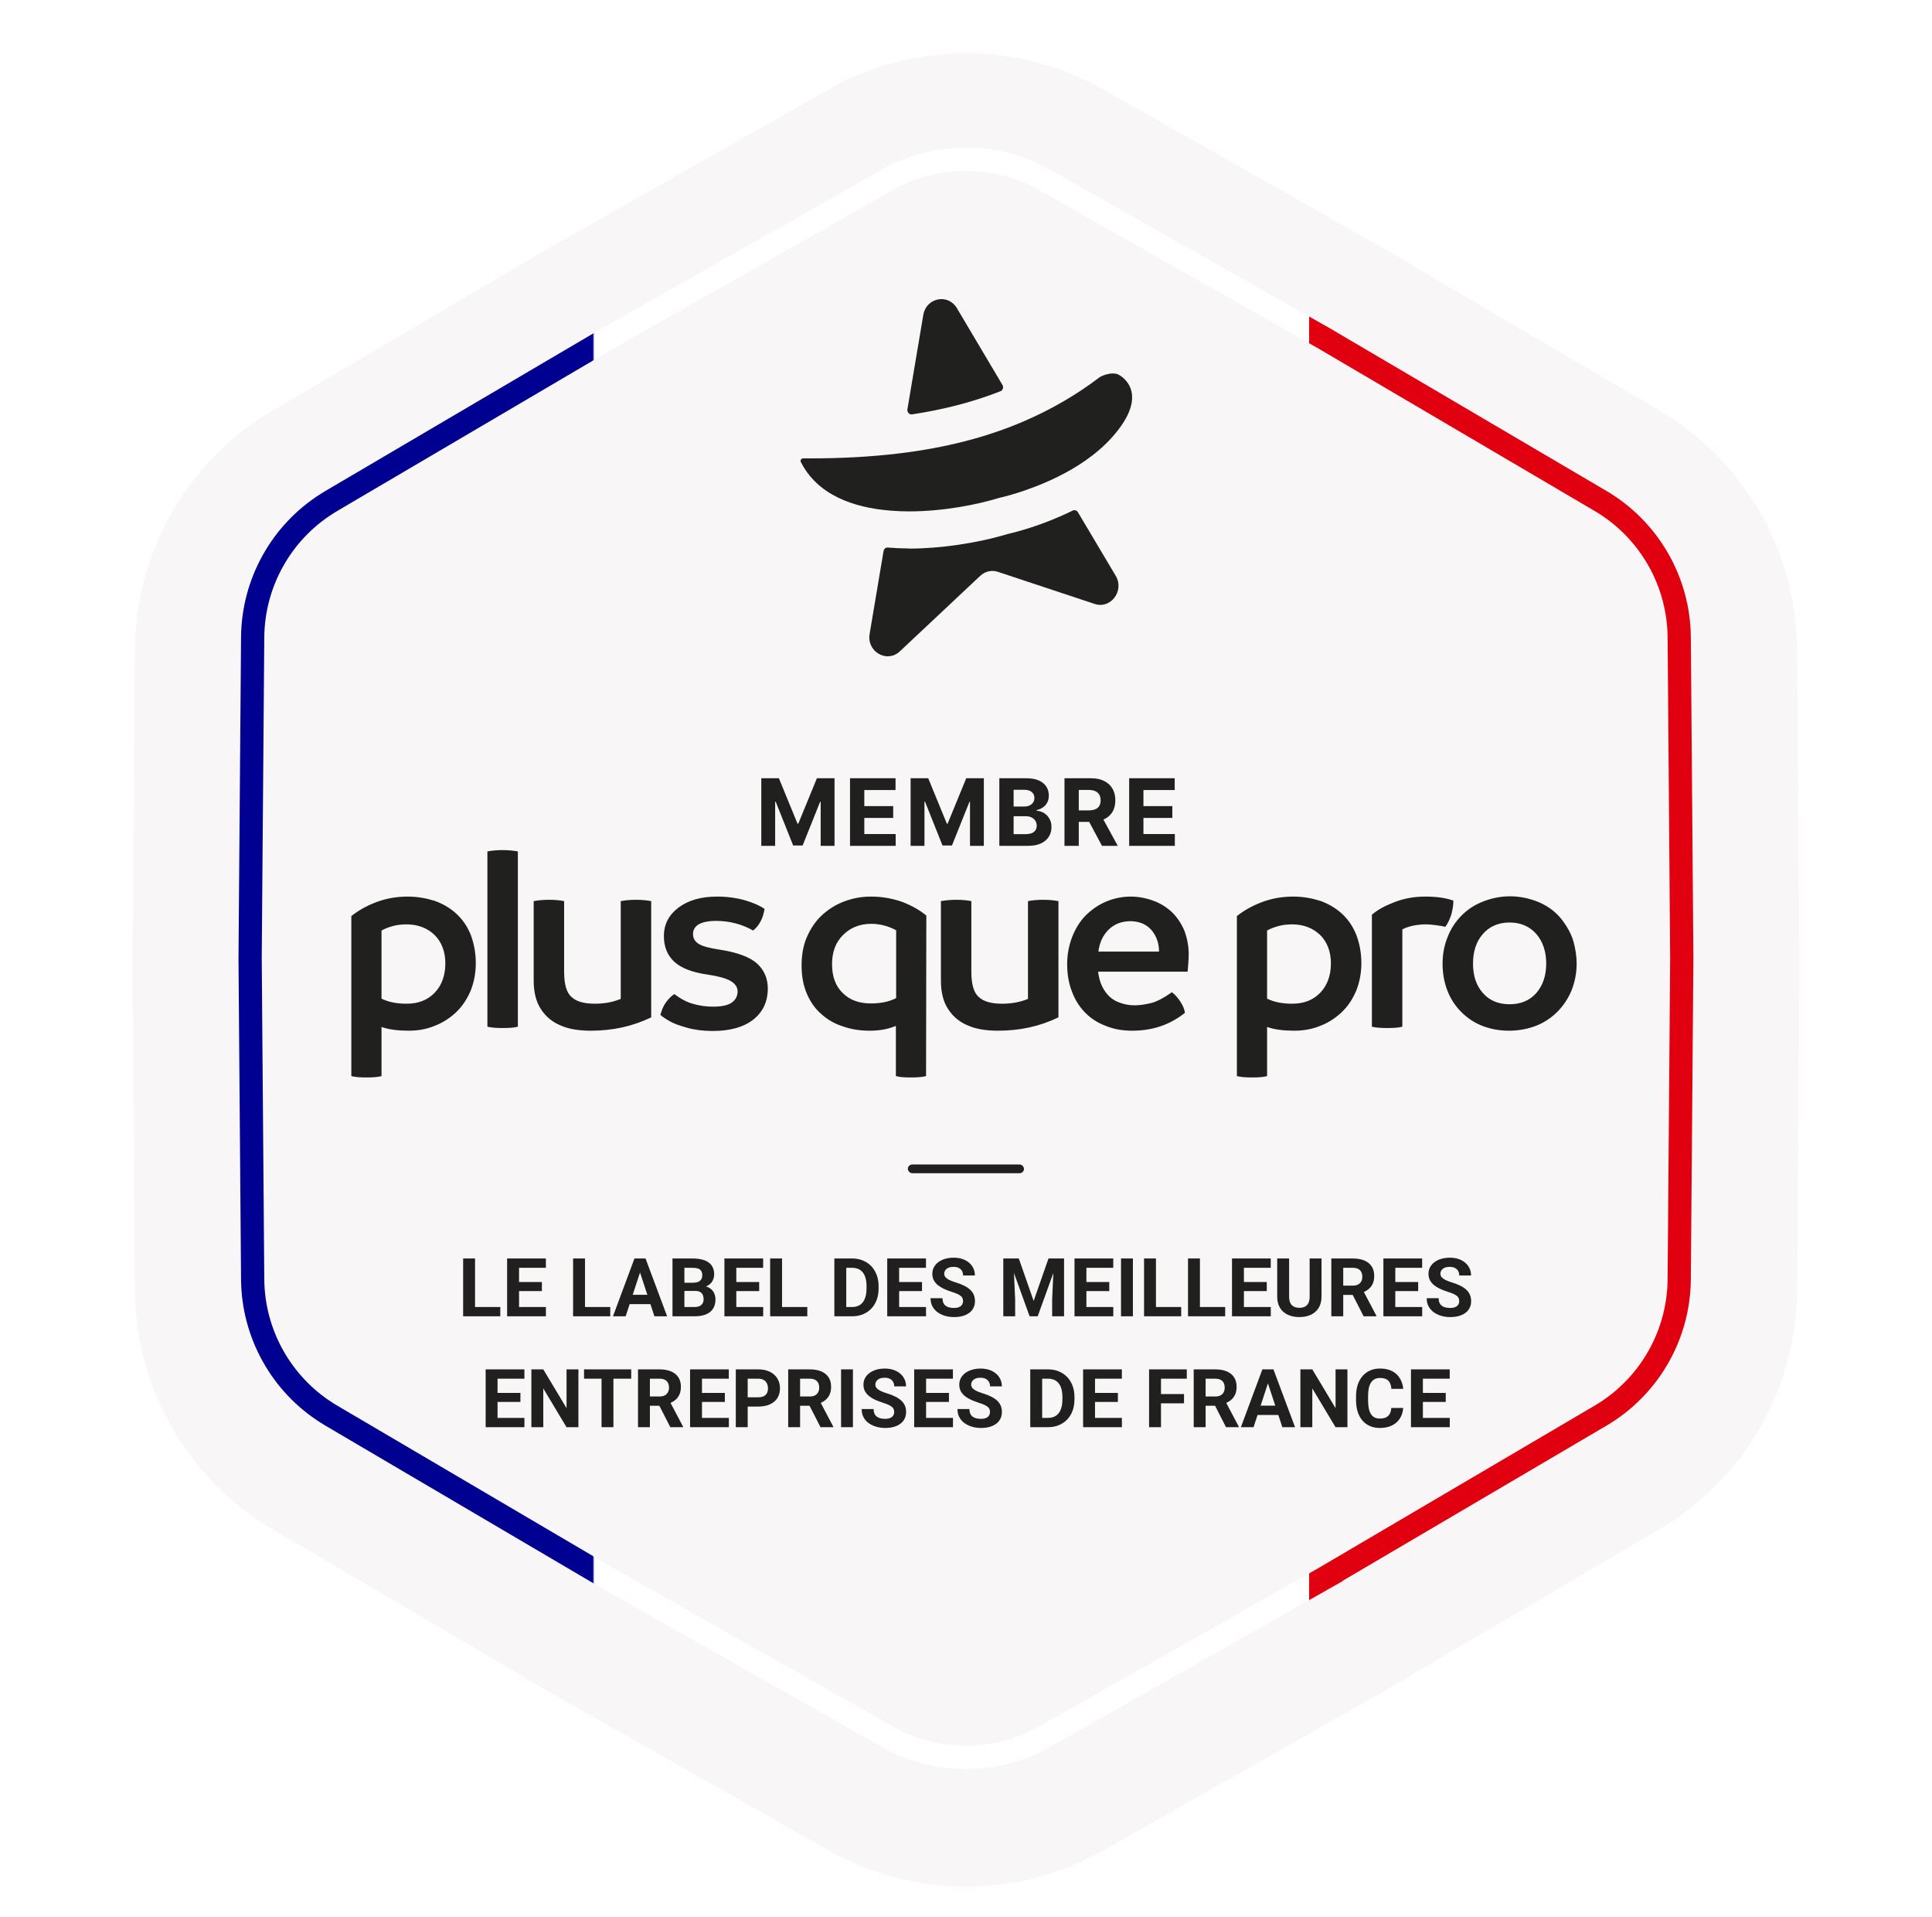
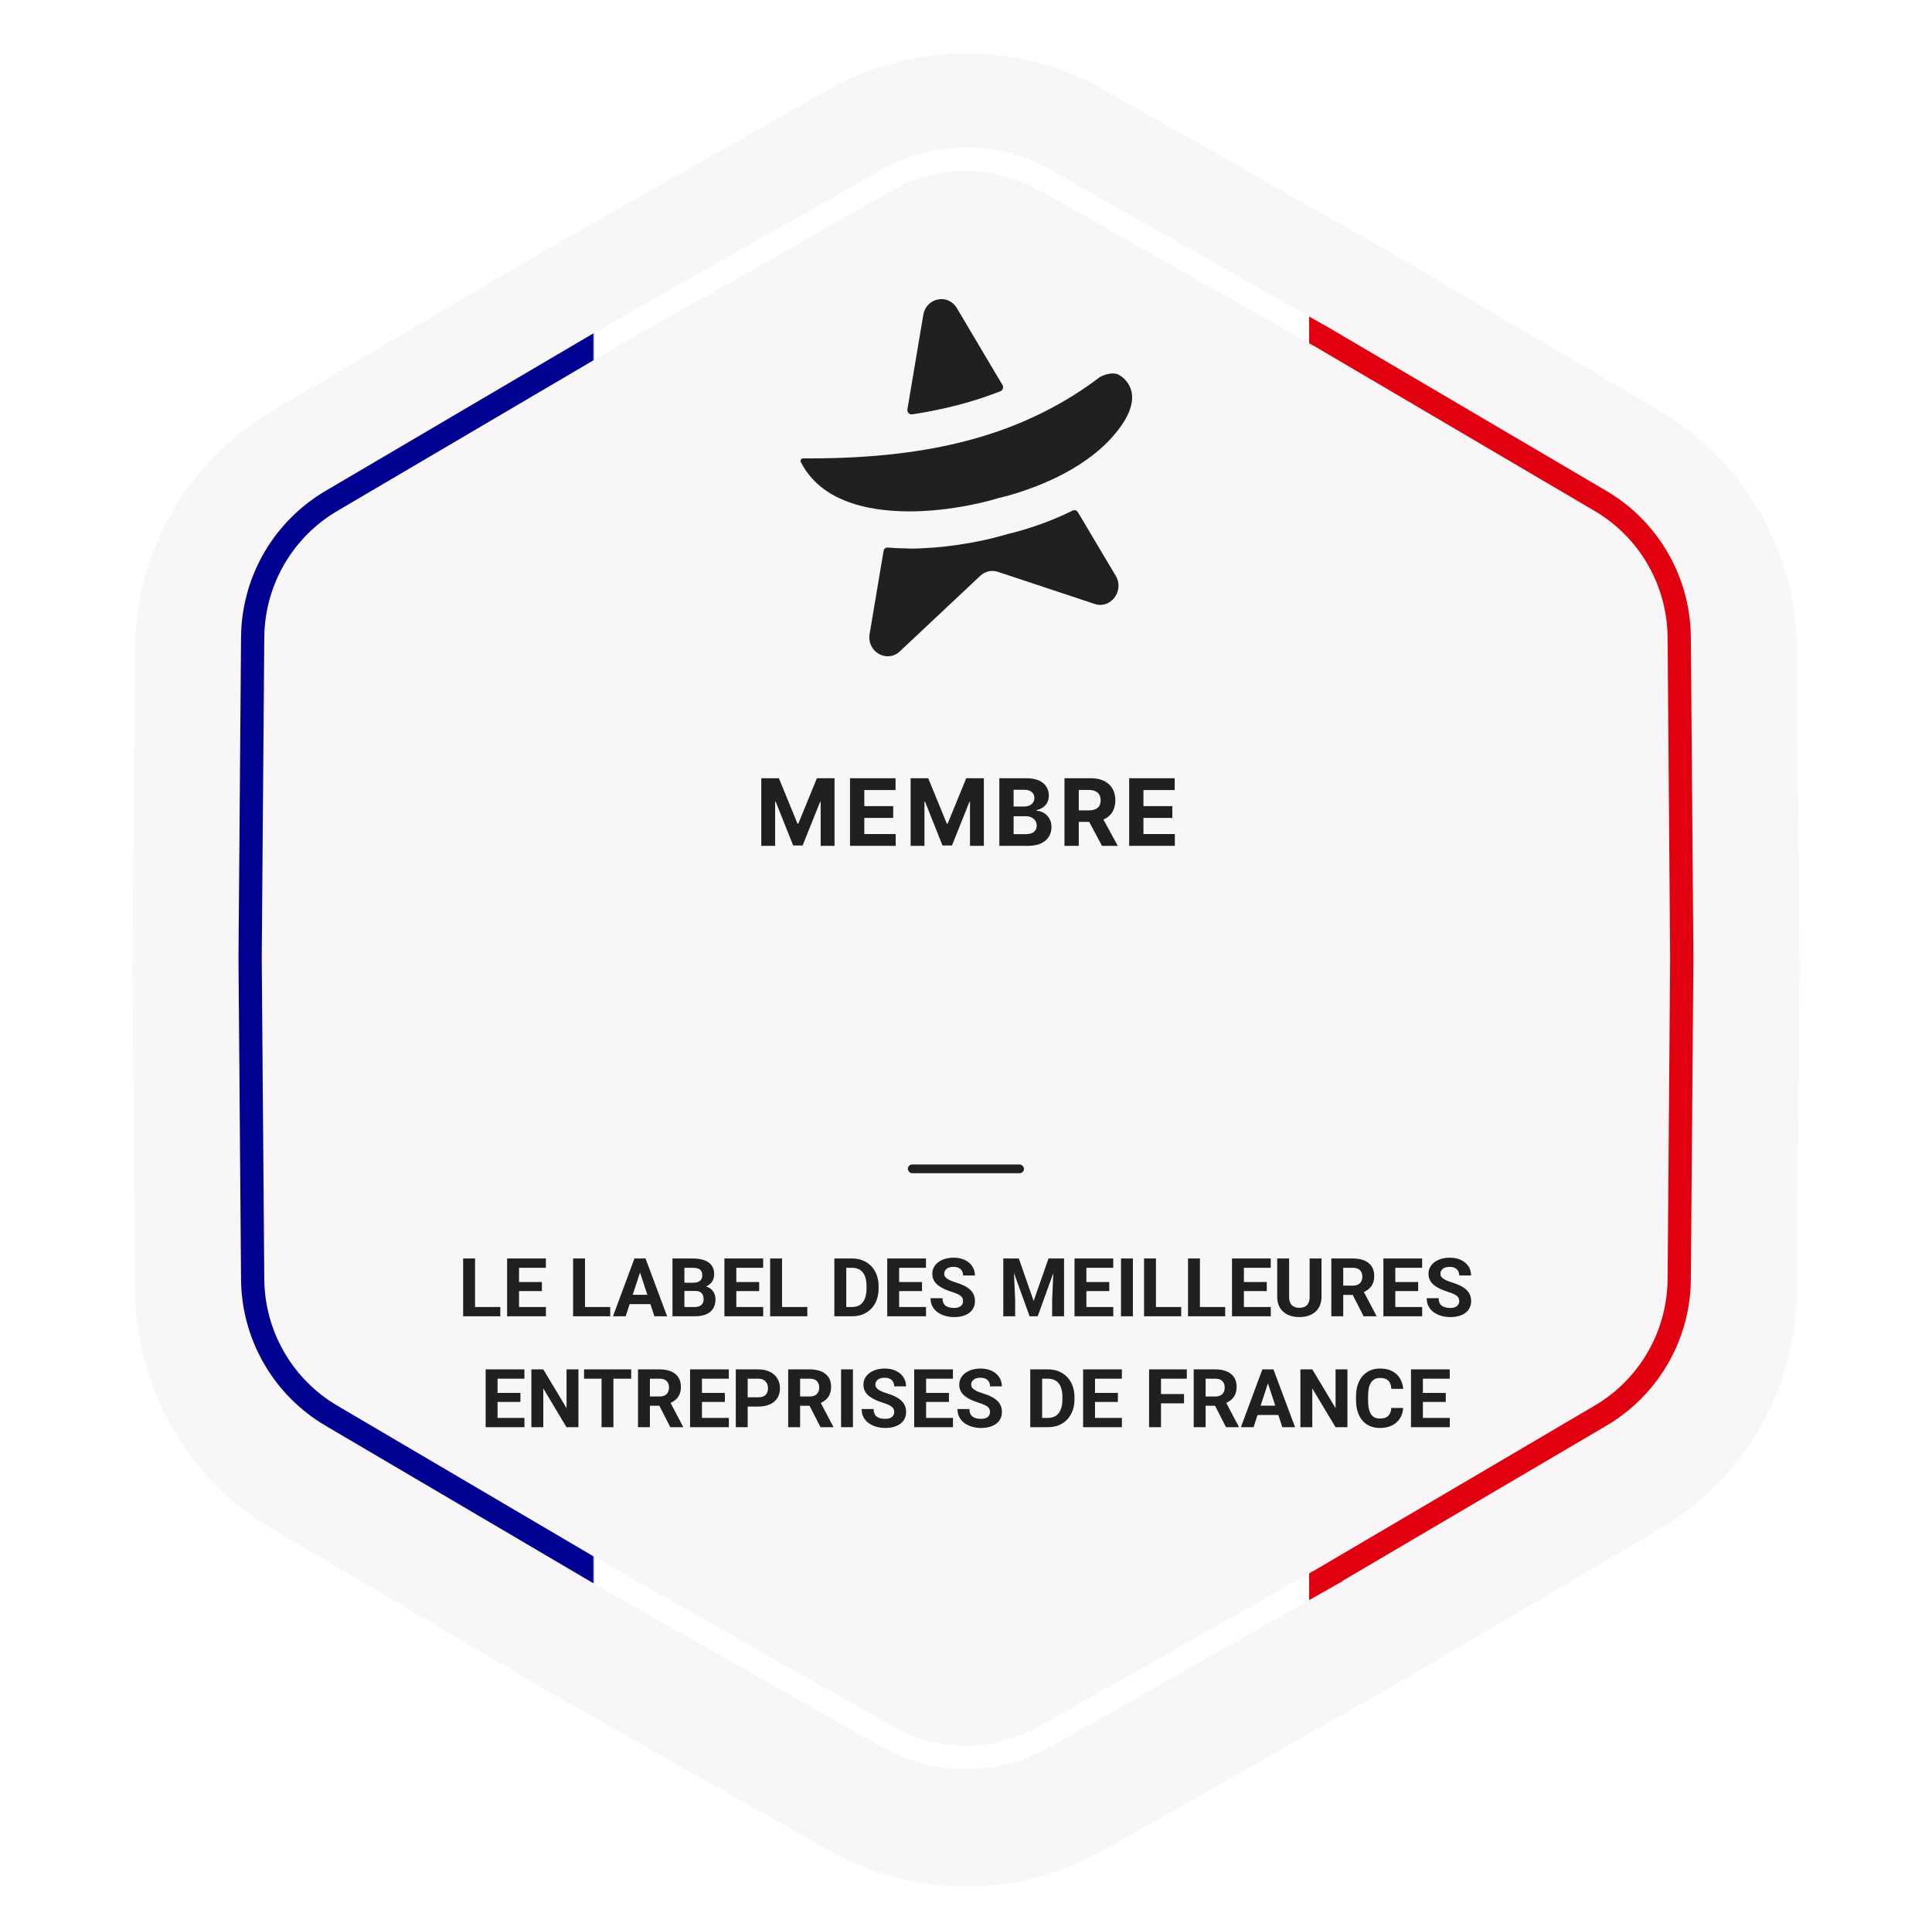
<svg xmlns="http://www.w3.org/2000/svg" width="122" height="121" viewBox="0 0 122 121" fill="none">
  <g filter="url(#filter0_d_18841_53577)">
    <path d="M52.321 4.919C57.705 1.868 64.295 1.868 69.679 4.919L87.317 14.917L104.795 25.194C110.129 28.33 113.425 34.038 113.474 40.225L113.635 60.5L113.474 80.775C113.425 86.963 110.129 92.67 104.795 95.806L87.317 106.083L69.679 116.081C64.295 119.132 57.705 119.132 52.321 116.081L34.682 106.083L17.205 95.806C11.87 92.67 8.575 86.963 8.526 80.775L8.365 60.5L8.526 40.225C8.575 34.038 11.87 28.33 17.205 25.194L34.682 14.917L52.321 4.919Z" fill="#F8F6F6" />
  </g>
  <path d="M65.969 109.639C62.981 111.332 59.344 111.386 56.315 109.798L56.024 109.639L38.391 99.644L20.928 89.375C17.967 87.634 16.102 84.511 15.963 81.095L15.955 80.764L15.794 60.494L15.955 40.236C15.982 36.802 17.755 33.626 20.645 31.797L20.928 31.624L38.391 21.356L56.024 11.361C59.012 9.668 62.649 9.615 65.678 11.202L65.969 11.361L83.593 21.351L101.066 31.624C104.027 33.365 105.891 36.489 106.03 39.905L106.038 40.236L106.199 60.494L106.038 80.764C106.011 84.198 104.239 87.373 101.35 89.202L101.066 89.375L83.593 99.649L83.594 99.65L65.969 109.639Z" stroke="url(#paint0_linear_18841_53577)" stroke-width="1.467" />
  <path d="M31.592 82.514V83.1H29.755V82.514H31.592ZM29.998 79.451V83.1H29.246V79.451H29.998ZM34.472 82.514V83.1H32.53V82.514H34.472ZM32.776 79.451V83.1H32.023V79.451H32.776ZM34.219 80.937V81.508H32.53V80.937H34.219ZM34.47 79.451V80.04H32.53V79.451H34.47ZM38.535 82.514V83.1H36.698V82.514H38.535ZM36.941 79.451V83.1H36.189V79.451H36.941ZM40.501 80.075L39.508 83.1H38.708L40.064 79.451H40.573L40.501 80.075ZM41.325 83.1L40.33 80.075L40.25 79.451H40.764L42.127 83.1H41.325ZM41.28 81.742V82.331H39.353V81.742H41.28ZM43.894 81.498H42.957L42.952 80.982H43.739C43.878 80.982 43.991 80.965 44.08 80.93C44.168 80.893 44.234 80.84 44.278 80.772C44.323 80.701 44.346 80.616 44.346 80.516C44.346 80.402 44.324 80.31 44.28 80.24C44.239 80.17 44.173 80.119 44.082 80.087C43.994 80.055 43.879 80.04 43.739 80.04H43.218V83.1H42.466V79.451H43.739C43.951 79.451 44.141 79.471 44.308 79.511C44.477 79.551 44.62 79.612 44.737 79.694C44.853 79.776 44.943 79.879 45.005 80.005C45.067 80.128 45.097 80.275 45.097 80.446C45.097 80.596 45.063 80.735 44.995 80.862C44.928 80.989 44.822 81.092 44.676 81.173C44.533 81.253 44.345 81.297 44.112 81.305L43.894 81.498ZM43.862 83.1H42.751L43.045 82.514H43.862C43.994 82.514 44.102 82.493 44.185 82.451C44.269 82.407 44.331 82.349 44.371 82.275C44.411 82.202 44.431 82.118 44.431 82.022C44.431 81.915 44.412 81.823 44.376 81.744C44.34 81.665 44.284 81.605 44.205 81.564C44.127 81.52 44.023 81.498 43.894 81.498H43.17L43.175 80.982H44.077L44.25 81.185C44.472 81.182 44.651 81.221 44.787 81.303C44.924 81.383 45.023 81.488 45.085 81.616C45.148 81.745 45.18 81.883 45.18 82.03C45.18 82.264 45.129 82.461 45.027 82.621C44.925 82.78 44.776 82.9 44.579 82.98C44.383 83.06 44.144 83.1 43.862 83.1ZM48.193 82.514V83.1H46.251V82.514H48.193ZM46.496 79.451V83.1H45.744V79.451H46.496ZM47.94 80.937V81.508H46.251V80.937H47.94ZM48.191 79.451V80.04H46.251V79.451H48.191ZM50.978 82.514V83.1H49.141V82.514H50.978ZM49.384 79.451V83.1H48.632V79.451H49.384ZM53.808 83.1H53.013L53.018 82.514H53.808C54.005 82.514 54.171 82.469 54.306 82.381C54.442 82.29 54.544 82.159 54.612 81.987C54.682 81.815 54.718 81.607 54.718 81.363V81.185C54.718 80.998 54.697 80.833 54.657 80.691C54.619 80.549 54.561 80.43 54.484 80.333C54.407 80.236 54.313 80.163 54.201 80.115C54.089 80.065 53.961 80.04 53.815 80.04H52.998V79.451H53.815C54.059 79.451 54.282 79.492 54.484 79.576C54.688 79.658 54.864 79.776 55.013 79.929C55.162 80.083 55.276 80.267 55.357 80.481C55.438 80.693 55.48 80.93 55.48 81.19V81.363C55.48 81.622 55.438 81.859 55.357 82.072C55.276 82.286 55.162 82.47 55.013 82.624C54.866 82.776 54.69 82.894 54.484 82.977C54.281 83.059 54.055 83.1 53.808 83.1ZM53.439 79.451V83.1H52.687V79.451H53.439ZM58.475 82.514V83.1H56.532V82.514H58.475ZM56.778 79.451V83.1H56.026V79.451H56.778ZM58.222 80.937V81.508H56.532V80.937H58.222ZM58.472 79.451V80.04H56.532V79.451H58.472ZM60.813 82.145C60.813 82.08 60.803 82.022 60.783 81.97C60.765 81.916 60.73 81.868 60.678 81.824C60.626 81.779 60.553 81.735 60.46 81.691C60.366 81.648 60.245 81.603 60.096 81.556C59.931 81.503 59.774 81.442 59.625 81.376C59.478 81.309 59.348 81.231 59.234 81.142C59.122 81.052 59.034 80.948 58.968 80.829C58.905 80.711 58.873 80.573 58.873 80.416C58.873 80.264 58.907 80.126 58.974 80.002C59.04 79.877 59.134 79.77 59.254 79.681C59.375 79.591 59.517 79.522 59.68 79.473C59.846 79.425 60.027 79.4 60.224 79.4C60.493 79.4 60.728 79.449 60.929 79.546C61.129 79.643 61.285 79.776 61.395 79.944C61.507 80.113 61.563 80.306 61.563 80.523H60.816C60.816 80.416 60.793 80.323 60.748 80.243C60.705 80.161 60.638 80.097 60.548 80.05C60.459 80.003 60.347 79.98 60.212 79.98C60.081 79.98 59.973 79.999 59.886 80.04C59.799 80.078 59.734 80.131 59.69 80.198C59.647 80.263 59.625 80.336 59.625 80.418C59.625 80.48 59.64 80.536 59.67 80.586C59.702 80.636 59.749 80.683 59.811 80.726C59.873 80.77 59.949 80.811 60.039 80.849C60.129 80.888 60.233 80.925 60.352 80.962C60.551 81.022 60.726 81.09 60.876 81.165C61.028 81.24 61.155 81.325 61.257 81.418C61.359 81.512 61.436 81.618 61.488 81.737C61.539 81.855 61.565 81.99 61.565 82.14C61.565 82.299 61.534 82.441 61.472 82.566C61.411 82.692 61.321 82.798 61.204 82.885C61.087 82.971 60.948 83.037 60.786 83.083C60.624 83.128 60.442 83.15 60.242 83.15C60.061 83.15 59.883 83.127 59.708 83.08C59.532 83.032 59.373 82.959 59.229 82.862C59.087 82.765 58.974 82.641 58.888 82.491C58.803 82.341 58.761 82.163 58.761 81.957H59.515C59.515 82.071 59.532 82.167 59.568 82.245C59.603 82.324 59.652 82.387 59.715 82.436C59.781 82.484 59.858 82.519 59.946 82.541C60.036 82.563 60.135 82.574 60.242 82.574C60.372 82.574 60.479 82.555 60.563 82.519C60.648 82.482 60.711 82.431 60.751 82.366C60.792 82.3 60.813 82.227 60.813 82.145ZM63.698 79.451H64.335L65.272 82.13L66.21 79.451H66.847L65.528 83.1H65.017L63.698 79.451ZM63.355 79.451H63.989L64.104 82.062V83.1H63.355V79.451ZM66.556 79.451H67.192V83.1H66.44V82.062L66.556 79.451ZM70.3 82.514V83.1H68.358V82.514H70.3ZM68.603 79.451V83.1H67.852V79.451H68.603ZM70.047 80.937V81.508H68.358V80.937H70.047ZM70.298 79.451V80.04H68.358V79.451H70.298ZM71.539 79.451V83.1H70.789V79.451H71.539ZM74.589 82.514V83.1H72.752V82.514H74.589ZM72.995 79.451V83.1H72.243V79.451H72.995ZM77.366 82.514V83.1H75.529V82.514H77.366ZM75.772 79.451V83.1H75.02V79.451H75.772ZM80.246 82.514V83.1H78.304V82.514H80.246ZM78.549 79.451V83.1H77.797V79.451H78.549ZM79.993 80.937V81.508H78.304V80.937H79.993ZM80.244 79.451V80.04H78.304V79.451H80.244ZM82.7 79.451H83.45V81.862C83.45 82.143 83.389 82.379 83.269 82.571C83.15 82.763 82.986 82.908 82.775 83.005C82.567 83.102 82.326 83.15 82.053 83.15C81.781 83.15 81.539 83.102 81.327 83.005C81.116 82.908 80.951 82.763 80.83 82.571C80.712 82.379 80.652 82.143 80.652 81.862V79.451H81.404V81.862C81.404 82.026 81.43 82.159 81.482 82.263C81.534 82.367 81.608 82.443 81.705 82.491C81.804 82.54 81.92 82.564 82.053 82.564C82.191 82.564 82.307 82.54 82.402 82.491C82.499 82.443 82.572 82.367 82.623 82.263C82.674 82.159 82.7 82.026 82.7 81.862V79.451ZM84.069 79.451H85.43C85.709 79.451 85.949 79.492 86.149 79.576C86.351 79.659 86.507 79.783 86.615 79.947C86.724 80.111 86.778 80.312 86.778 80.551C86.778 80.746 86.745 80.914 86.678 81.055C86.613 81.194 86.52 81.31 86.4 81.403C86.281 81.495 86.142 81.569 85.981 81.624L85.743 81.749H84.56L84.555 81.163H85.435C85.567 81.163 85.676 81.139 85.763 81.092C85.85 81.046 85.915 80.98 85.959 80.897C86.004 80.813 86.026 80.716 86.026 80.606C86.026 80.489 86.005 80.388 85.961 80.303C85.918 80.218 85.852 80.152 85.763 80.107C85.675 80.062 85.563 80.04 85.43 80.04H84.821V83.1H84.069V79.451ZM86.109 83.1L85.277 81.473L86.071 81.468L86.914 83.065V83.1H86.109ZM89.806 82.514V83.1H87.864V82.514H89.806ZM88.109 79.451V83.1H87.357V79.451H88.109ZM89.553 80.937V81.508H87.864V80.937H89.553ZM89.804 79.451V80.04H87.864V79.451H89.804ZM92.145 82.145C92.145 82.08 92.135 82.022 92.115 81.97C92.096 81.916 92.061 81.868 92.009 81.824C91.957 81.779 91.885 81.735 91.791 81.691C91.698 81.648 91.577 81.603 91.428 81.556C91.262 81.503 91.105 81.442 90.957 81.376C90.81 81.309 90.679 81.231 90.566 81.142C90.454 81.052 90.365 80.948 90.3 80.829C90.236 80.711 90.205 80.573 90.205 80.416C90.205 80.264 90.238 80.126 90.305 80.002C90.372 79.877 90.465 79.77 90.586 79.681C90.706 79.591 90.848 79.522 91.012 79.473C91.177 79.425 91.359 79.4 91.556 79.4C91.825 79.4 92.059 79.449 92.26 79.546C92.46 79.643 92.616 79.776 92.726 79.944C92.838 80.113 92.894 80.306 92.894 80.523H92.147C92.147 80.416 92.125 80.323 92.079 80.243C92.036 80.161 91.969 80.097 91.879 80.05C91.79 80.003 91.678 79.98 91.543 79.98C91.413 79.98 91.304 79.999 91.217 80.04C91.13 80.078 91.065 80.131 91.022 80.198C90.978 80.263 90.957 80.336 90.957 80.418C90.957 80.48 90.972 80.536 91.002 80.586C91.034 80.636 91.08 80.683 91.142 80.726C91.204 80.77 91.28 80.811 91.37 80.849C91.46 80.888 91.565 80.925 91.683 80.962C91.882 81.022 92.057 81.09 92.207 81.165C92.359 81.24 92.486 81.325 92.588 81.418C92.69 81.512 92.767 81.618 92.819 81.737C92.871 81.855 92.897 81.99 92.897 82.14C92.897 82.299 92.866 82.441 92.804 82.566C92.742 82.692 92.653 82.798 92.536 82.885C92.419 82.971 92.279 83.037 92.117 83.083C91.955 83.128 91.774 83.15 91.573 83.15C91.393 83.15 91.215 83.127 91.039 83.08C90.864 83.032 90.704 82.959 90.561 82.862C90.418 82.765 90.305 82.641 90.22 82.491C90.135 82.341 90.092 82.163 90.092 81.957H90.846C90.846 82.071 90.864 82.167 90.899 82.245C90.934 82.324 90.983 82.387 91.047 82.436C91.112 82.484 91.189 82.519 91.277 82.541C91.368 82.563 91.466 82.574 91.573 82.574C91.704 82.574 91.811 82.555 91.894 82.519C91.979 82.482 92.042 82.431 92.082 82.366C92.124 82.3 92.145 82.227 92.145 82.145ZM33.116 89.514V90.1H31.174V89.514H33.116ZM31.419 86.451V90.1H30.668V86.451H31.419ZM32.863 87.937V88.508H31.174V87.937H32.863ZM33.114 86.451V87.04H31.174V86.451H33.114ZM36.525 86.451V90.1H35.773L34.307 87.654V90.1H33.555V86.451H34.307L35.776 88.9V86.451H36.525ZM38.736 86.451V90.1H37.986V86.451H38.736ZM39.859 86.451V87.04H36.881V86.451H39.859ZM40.288 86.451H41.648C41.928 86.451 42.167 86.492 42.368 86.576C42.57 86.659 42.725 86.783 42.834 86.947C42.943 87.111 42.997 87.312 42.997 87.551C42.997 87.746 42.964 87.914 42.897 88.055C42.832 88.194 42.739 88.31 42.619 88.403C42.5 88.495 42.36 88.569 42.2 88.624L41.962 88.749H40.779L40.774 88.163H41.654C41.786 88.163 41.895 88.139 41.982 88.092C42.069 88.046 42.134 87.98 42.177 87.897C42.222 87.813 42.245 87.716 42.245 87.606C42.245 87.489 42.223 87.388 42.18 87.303C42.136 87.218 42.071 87.152 41.982 87.107C41.893 87.062 41.782 87.04 41.648 87.04H41.039V90.1H40.288V86.451ZM42.328 90.1L41.496 88.473L42.29 88.468L43.132 90.065V90.1H42.328ZM46.025 89.514V90.1H44.082V89.514H46.025ZM44.328 86.451V90.1H43.576V86.451H44.328ZM45.772 87.937V88.508H44.082V87.937H45.772ZM46.022 86.451V87.04H44.082V86.451H46.022ZM47.885 88.799H46.955V88.213H47.885C48.028 88.213 48.145 88.189 48.236 88.142C48.326 88.094 48.392 88.027 48.434 87.942C48.475 87.857 48.496 87.761 48.496 87.654C48.496 87.545 48.475 87.444 48.434 87.35C48.392 87.257 48.326 87.182 48.236 87.125C48.145 87.068 48.028 87.04 47.885 87.04H47.215V90.1H46.464V86.451H47.885C48.17 86.451 48.415 86.502 48.619 86.606C48.825 86.708 48.982 86.849 49.09 87.03C49.199 87.21 49.253 87.416 49.253 87.649C49.253 87.884 49.199 88.088 49.09 88.26C48.982 88.432 48.825 88.565 48.619 88.659C48.415 88.752 48.17 88.799 47.885 88.799ZM49.772 86.451H51.133C51.412 86.451 51.652 86.492 51.852 86.576C52.055 86.659 52.21 86.783 52.319 86.947C52.427 87.111 52.482 87.312 52.482 87.551C52.482 87.746 52.448 87.914 52.381 88.055C52.316 88.194 52.224 88.31 52.103 88.403C51.984 88.495 51.845 88.569 51.685 88.624L51.447 88.749H50.263L50.258 88.163H51.138C51.27 88.163 51.38 88.139 51.467 88.092C51.553 88.046 51.619 87.98 51.662 87.897C51.707 87.813 51.73 87.716 51.73 87.606C51.73 87.489 51.708 87.388 51.664 87.303C51.621 87.218 51.555 87.152 51.467 87.107C51.378 87.062 51.267 87.04 51.133 87.04H50.524V90.1H49.772V86.451ZM51.812 90.1L50.98 88.473L51.775 88.468L52.617 90.065V90.1H51.812ZM53.86 86.451V90.1H53.111V86.451H53.86ZM56.465 89.145C56.465 89.08 56.455 89.022 56.434 88.97C56.416 88.916 56.381 88.868 56.329 88.824C56.277 88.779 56.205 88.735 56.111 88.691C56.017 88.648 55.896 88.603 55.748 88.556C55.582 88.503 55.425 88.442 55.276 88.376C55.129 88.309 54.999 88.231 54.885 88.142C54.773 88.052 54.685 87.948 54.62 87.829C54.556 87.711 54.525 87.573 54.525 87.416C54.525 87.264 54.558 87.126 54.625 87.002C54.692 86.877 54.785 86.77 54.906 86.681C55.026 86.591 55.168 86.522 55.332 86.473C55.497 86.425 55.678 86.4 55.876 86.4C56.145 86.4 56.379 86.449 56.58 86.546C56.78 86.643 56.936 86.776 57.046 86.944C57.158 87.113 57.214 87.306 57.214 87.523H56.467C56.467 87.416 56.444 87.323 56.399 87.243C56.356 87.161 56.289 87.097 56.199 87.05C56.11 87.003 55.998 86.98 55.863 86.98C55.733 86.98 55.624 86.999 55.537 87.04C55.45 87.078 55.385 87.131 55.342 87.198C55.298 87.263 55.276 87.336 55.276 87.418C55.276 87.48 55.291 87.536 55.322 87.586C55.353 87.636 55.4 87.683 55.462 87.726C55.524 87.77 55.6 87.811 55.69 87.849C55.78 87.888 55.885 87.925 56.003 87.962C56.202 88.022 56.377 88.09 56.527 88.165C56.679 88.24 56.806 88.325 56.908 88.418C57.01 88.512 57.087 88.618 57.139 88.737C57.191 88.855 57.217 88.99 57.217 89.14C57.217 89.299 57.186 89.441 57.124 89.566C57.062 89.692 56.972 89.798 56.855 89.885C56.739 89.971 56.599 90.037 56.437 90.083C56.275 90.128 56.094 90.15 55.893 90.15C55.713 90.15 55.535 90.127 55.359 90.08C55.184 90.032 55.024 89.959 54.88 89.862C54.738 89.765 54.625 89.641 54.539 89.491C54.454 89.341 54.412 89.163 54.412 88.957H55.166C55.166 89.071 55.184 89.167 55.219 89.245C55.254 89.324 55.303 89.387 55.367 89.436C55.432 89.484 55.509 89.519 55.597 89.541C55.688 89.563 55.786 89.574 55.893 89.574C56.023 89.574 56.13 89.555 56.214 89.519C56.299 89.482 56.362 89.431 56.402 89.366C56.444 89.3 56.465 89.227 56.465 89.145ZM60.177 89.514V90.1H58.234V89.514H60.177ZM58.48 86.451V90.1H57.728V86.451H58.48ZM59.923 87.937V88.508H58.234V87.937H59.923ZM60.174 86.451V87.04H58.234V86.451H60.174ZM62.515 89.145C62.515 89.08 62.505 89.022 62.485 88.97C62.467 88.916 62.432 88.868 62.38 88.824C62.328 88.779 62.255 88.735 62.162 88.691C62.068 88.648 61.947 88.603 61.798 88.556C61.633 88.503 61.476 88.442 61.327 88.376C61.18 88.309 61.05 88.231 60.936 88.142C60.824 88.052 60.736 87.948 60.67 87.829C60.607 87.711 60.575 87.573 60.575 87.416C60.575 87.264 60.609 87.126 60.675 87.002C60.742 86.877 60.836 86.77 60.956 86.681C61.077 86.591 61.218 86.522 61.382 86.473C61.548 86.425 61.729 86.4 61.926 86.4C62.195 86.4 62.43 86.449 62.63 86.546C62.831 86.643 62.986 86.776 63.097 86.944C63.209 87.113 63.265 87.306 63.265 87.523H62.518C62.518 87.416 62.495 87.323 62.45 87.243C62.407 87.161 62.34 87.097 62.249 87.05C62.161 87.003 62.049 86.98 61.914 86.98C61.783 86.98 61.675 86.999 61.588 87.04C61.501 87.078 61.436 87.131 61.392 87.198C61.349 87.263 61.327 87.336 61.327 87.418C61.327 87.48 61.342 87.536 61.372 87.586C61.404 87.636 61.451 87.683 61.513 87.726C61.575 87.77 61.651 87.811 61.741 87.849C61.831 87.888 61.935 87.925 62.054 87.962C62.253 88.022 62.428 88.09 62.578 88.165C62.73 88.24 62.857 88.325 62.959 88.418C63.061 88.512 63.138 88.618 63.19 88.737C63.241 88.855 63.267 88.99 63.267 89.14C63.267 89.299 63.236 89.441 63.174 89.566C63.113 89.692 63.023 89.798 62.906 89.885C62.789 89.971 62.65 90.037 62.488 90.083C62.326 90.128 62.144 90.15 61.944 90.15C61.763 90.15 61.585 90.127 61.41 90.08C61.234 90.032 61.075 89.959 60.931 89.862C60.789 89.765 60.675 89.641 60.59 89.491C60.505 89.341 60.462 89.163 60.462 88.957H61.217C61.217 89.071 61.234 89.167 61.27 89.245C61.305 89.324 61.354 89.387 61.417 89.436C61.483 89.484 61.559 89.519 61.648 89.541C61.738 89.563 61.837 89.574 61.944 89.574C62.074 89.574 62.181 89.555 62.265 89.519C62.35 89.482 62.413 89.431 62.453 89.366C62.494 89.3 62.515 89.227 62.515 89.145ZM66.177 90.1H65.383L65.388 89.514H66.177C66.374 89.514 66.541 89.469 66.676 89.381C66.811 89.29 66.913 89.159 66.982 88.987C67.052 88.815 67.087 88.607 67.087 88.363V88.185C67.087 87.998 67.067 87.833 67.027 87.691C66.989 87.549 66.931 87.43 66.854 87.333C66.777 87.236 66.683 87.163 66.571 87.115C66.459 87.065 66.33 87.04 66.185 87.04H65.368V86.451H66.185C66.429 86.451 66.652 86.492 66.854 86.576C67.058 86.658 67.234 86.776 67.383 86.929C67.532 87.083 67.646 87.267 67.726 87.481C67.808 87.693 67.849 87.93 67.849 88.19V88.363C67.849 88.622 67.808 88.859 67.726 89.072C67.646 89.286 67.532 89.47 67.383 89.624C67.236 89.776 67.059 89.894 66.854 89.977C66.65 90.059 66.425 90.1 66.177 90.1ZM65.809 86.451V90.1H65.057V86.451H65.809ZM70.844 89.514V90.1H68.902V89.514H70.844ZM69.147 86.451V90.1H68.395V86.451H69.147ZM70.591 87.937V88.508H68.902V87.937H70.591ZM70.842 86.451V87.04H68.902V86.451H70.842ZM73.313 86.451V90.1H72.561V86.451H73.313ZM74.767 88.01V88.596H73.108V88.01H74.767ZM74.942 86.451V87.04H73.108V86.451H74.942ZM75.379 86.451H76.74C77.019 86.451 77.258 86.492 77.459 86.576C77.661 86.659 77.817 86.783 77.925 86.947C78.034 87.111 78.088 87.312 78.088 87.551C78.088 87.746 78.055 87.914 77.988 88.055C77.923 88.194 77.83 88.31 77.71 88.403C77.591 88.495 77.451 88.569 77.291 88.624L77.053 88.749H75.87L75.865 88.163H76.745C76.877 88.163 76.986 88.139 77.073 88.092C77.16 88.046 77.225 87.98 77.269 87.897C77.314 87.813 77.336 87.716 77.336 87.606C77.336 87.489 77.314 87.388 77.271 87.303C77.228 87.218 77.162 87.152 77.073 87.107C76.984 87.062 76.873 87.04 76.74 87.04H76.131V90.1H75.379V86.451ZM77.419 90.1L76.587 88.473L77.381 88.468L78.224 90.065V90.1H77.419ZM80.151 87.075L79.159 90.1H78.359L79.715 86.451H80.224L80.151 87.075ZM80.976 90.1L79.981 87.075L79.9 86.451H80.414L81.778 90.1H80.976ZM80.931 88.742V89.331H79.003V88.742H80.931ZM85.086 86.451V90.1H84.334L82.868 87.654V90.1H82.116V86.451H82.868L84.337 88.9V86.451H85.086ZM87.856 88.889H88.606C88.591 89.135 88.523 89.353 88.403 89.544C88.284 89.734 88.118 89.883 87.904 89.99C87.692 90.097 87.436 90.15 87.137 90.15C86.903 90.15 86.693 90.11 86.508 90.03C86.322 89.948 86.163 89.831 86.031 89.679C85.901 89.527 85.802 89.343 85.733 89.128C85.665 88.912 85.63 88.671 85.63 88.403V88.15C85.63 87.883 85.665 87.641 85.736 87.426C85.807 87.208 85.909 87.024 86.041 86.872C86.175 86.72 86.335 86.603 86.52 86.521C86.706 86.439 86.913 86.398 87.142 86.398C87.446 86.398 87.702 86.453 87.911 86.563C88.122 86.674 88.285 86.826 88.4 87.02C88.517 87.213 88.587 87.434 88.611 87.681H87.859C87.85 87.534 87.821 87.41 87.771 87.308C87.721 87.204 87.645 87.126 87.543 87.075C87.442 87.021 87.309 86.995 87.142 86.995C87.016 86.995 86.907 87.018 86.813 87.065C86.72 87.112 86.641 87.183 86.578 87.278C86.514 87.373 86.467 87.493 86.435 87.639C86.405 87.782 86.39 87.951 86.39 88.145V88.403C86.39 88.592 86.404 88.758 86.432 88.902C86.461 89.044 86.504 89.164 86.563 89.263C86.623 89.36 86.7 89.433 86.793 89.484C86.888 89.532 87.003 89.556 87.137 89.556C87.294 89.556 87.423 89.531 87.525 89.481C87.627 89.431 87.705 89.356 87.758 89.258C87.813 89.159 87.846 89.037 87.856 88.889ZM91.548 89.514V90.1H89.606V89.514H91.548ZM89.851 86.451V90.1H89.099V86.451H89.851ZM91.295 87.937V88.508H89.606V87.937H91.295ZM91.546 86.451V87.04H89.606V86.451H91.546Z" fill="#20201F" />
-   <path d="M25.744 56.603C26.352 56.603 26.908 56.704 27.448 56.873C27.971 57.058 28.426 57.328 28.814 57.682C29.202 58.036 29.506 58.475 29.725 59.015C29.927 59.554 30.045 60.145 30.045 60.803C30.045 61.444 29.927 62.034 29.708 62.574C29.472 63.113 29.168 63.569 28.764 63.94C28.359 64.311 27.903 64.598 27.397 64.783C26.891 64.986 26.352 65.07 25.812 65.07C25.137 65.07 24.564 65.002 24.091 64.834V67.937C23.838 68.005 23.518 68.022 23.147 68.022C22.776 68.022 22.455 68.005 22.186 67.937V57.834C22.607 57.497 23.13 57.193 23.754 56.957C24.378 56.721 25.036 56.603 25.744 56.603ZM25.677 63.366C26.402 63.366 26.992 63.147 27.448 62.675C27.886 62.219 28.122 61.595 28.122 60.819C28.122 60.077 27.886 59.47 27.448 59.032C26.992 58.593 26.402 58.357 25.66 58.357C25.087 58.357 24.564 58.492 24.091 58.745V63.046C24.53 63.265 25.053 63.366 25.677 63.366ZM31.739 64.901C31.368 64.901 31.048 64.884 30.778 64.817V53.752C31.031 53.702 31.351 53.668 31.722 53.668C32.093 53.668 32.431 53.702 32.701 53.752V64.817C32.448 64.884 32.127 64.901 31.739 64.901ZM40.16 56.805C40.531 56.805 40.851 56.839 41.121 56.89V64.227C39.94 64.8 38.675 65.07 37.309 65.07C36.55 65.07 35.909 64.969 35.386 64.733C34.864 64.513 34.459 64.176 34.155 63.704C33.852 63.248 33.7 62.641 33.7 61.899V56.89C33.97 56.839 34.307 56.805 34.678 56.805C35.049 56.805 35.37 56.839 35.623 56.89V61.342C35.623 62.135 35.774 62.675 36.095 62.945C36.398 63.231 36.888 63.366 37.562 63.366C38.169 63.366 38.709 63.265 39.198 63.063V56.89C39.468 56.839 39.789 56.805 40.16 56.805ZM45.009 65.087C44.402 65.087 43.862 65.019 43.39 64.884C42.901 64.749 42.53 64.615 42.277 64.463C42.007 64.311 41.821 64.176 41.703 64.075C41.771 63.805 41.872 63.535 42.041 63.299C42.209 63.063 42.378 62.894 42.58 62.759C42.985 63.063 43.39 63.282 43.795 63.383C44.2 63.501 44.604 63.552 45.043 63.552C45.566 63.552 45.954 63.468 46.207 63.299C46.443 63.13 46.578 62.894 46.578 62.59C46.578 62.321 46.426 62.101 46.139 61.933C45.853 61.764 45.363 61.629 44.689 61.528C43.727 61.393 43.019 61.123 42.58 60.718C42.142 60.313 41.923 59.774 41.923 59.099C41.923 58.357 42.226 57.767 42.85 57.294C43.458 56.839 44.267 56.603 45.279 56.603C45.92 56.603 46.51 56.687 47.05 56.839C47.573 56.991 47.978 57.176 48.281 57.379C48.18 57.986 47.944 58.441 47.556 58.745C46.848 58.34 46.055 58.138 45.212 58.138C44.722 58.138 44.351 58.222 44.115 58.357C43.879 58.509 43.761 58.711 43.761 58.964C43.761 59.234 43.879 59.436 44.115 59.588C44.351 59.74 44.807 59.858 45.481 59.959C46.561 60.128 47.337 60.415 47.792 60.819C48.248 61.224 48.484 61.764 48.484 62.405C48.484 63.248 48.163 63.906 47.556 64.378C46.949 64.851 46.089 65.087 45.009 65.087ZM55.004 56.603C55.695 56.603 56.353 56.721 56.977 56.94C57.584 57.176 58.09 57.463 58.495 57.8L58.478 67.937C58.208 68.005 57.888 68.022 57.517 68.022C57.146 68.022 56.825 68.005 56.572 67.937V64.766C56.1 64.969 55.543 65.07 54.919 65.07C54.312 65.07 53.755 64.986 53.233 64.8C52.693 64.631 52.237 64.362 51.85 64.007C51.462 63.67 51.158 63.231 50.939 62.709C50.719 62.186 50.618 61.595 50.618 60.954C50.618 60.297 50.719 59.689 50.956 59.15C51.192 58.61 51.512 58.138 51.917 57.767C52.322 57.396 52.777 57.109 53.317 56.906C53.857 56.704 54.413 56.603 55.004 56.603ZM54.987 63.349C55.594 63.349 56.134 63.248 56.589 63.012V58.728C56.083 58.458 55.56 58.323 55.02 58.323C54.295 58.323 53.705 58.559 53.233 59.032C52.76 59.504 52.541 60.111 52.541 60.87C52.541 61.646 52.76 62.253 53.216 62.692C53.654 63.13 54.245 63.349 54.987 63.349ZM65.875 56.805C66.246 56.805 66.567 56.839 66.837 56.89V64.227C65.656 64.8 64.391 65.07 63.025 65.07C62.266 65.07 61.625 64.969 61.102 64.733C60.579 64.513 60.175 64.176 59.871 63.704C59.567 63.248 59.416 62.641 59.416 61.899V56.89C59.685 56.839 60.023 56.805 60.394 56.805C60.765 56.805 61.085 56.839 61.338 56.89V61.342C61.338 62.135 61.49 62.675 61.81 62.945C62.114 63.231 62.603 63.366 63.278 63.366C63.885 63.366 64.425 63.265 64.914 63.063V56.89C65.184 56.839 65.504 56.805 65.875 56.805ZM75.062 60.212C75.062 60.583 75.029 60.954 74.995 61.342H69.345C69.395 61.831 69.547 62.253 69.783 62.59C70.019 62.928 70.323 63.164 70.66 63.282C70.998 63.417 71.335 63.468 71.638 63.468C71.891 63.468 72.212 63.434 72.583 63.349C72.954 63.282 73.426 63.046 74 62.641C74.185 62.776 74.354 62.962 74.523 63.215C74.691 63.468 74.793 63.704 74.826 63.94C73.882 64.699 72.769 65.07 71.504 65.07C70.913 65.07 70.374 64.986 69.868 64.783C69.362 64.598 68.923 64.328 68.552 63.957C68.181 63.586 67.894 63.147 67.692 62.607C67.489 62.084 67.388 61.511 67.388 60.87C67.388 60.28 67.489 59.723 67.692 59.183C67.894 58.661 68.164 58.205 68.535 57.817C68.906 57.446 69.328 57.143 69.834 56.923C70.323 56.721 70.846 56.603 71.402 56.603C71.908 56.603 72.397 56.704 72.853 56.873C73.308 57.041 73.696 57.294 74.034 57.615C74.354 57.935 74.607 58.323 74.793 58.762C74.961 59.217 75.062 59.706 75.062 60.212ZM69.362 60.077H73.19C73.19 59.571 73.038 59.116 72.735 58.745C72.431 58.374 71.993 58.171 71.402 58.155C70.829 58.155 70.357 58.34 70.002 58.694C69.631 59.065 69.429 59.521 69.362 60.077ZM81.665 56.603C82.272 56.603 82.829 56.704 83.369 56.873C83.892 57.058 84.347 57.328 84.735 57.682C85.123 58.036 85.427 58.475 85.646 59.015C85.848 59.554 85.966 60.145 85.966 60.803C85.966 61.444 85.848 62.034 85.629 62.574C85.393 63.113 85.089 63.569 84.684 63.94C84.28 64.311 83.824 64.598 83.318 64.783C82.812 64.986 82.272 65.07 81.733 65.07C81.058 65.07 80.485 65.002 80.012 64.834V67.937C79.759 68.005 79.439 68.022 79.068 68.022C78.697 68.022 78.376 68.005 78.106 67.937V57.834C78.528 57.497 79.051 57.193 79.675 56.957C80.299 56.721 80.957 56.603 81.665 56.603ZM81.598 63.366C82.323 63.366 82.913 63.147 83.369 62.675C83.807 62.219 84.043 61.595 84.043 60.819C84.043 60.077 83.807 59.47 83.369 59.032C82.913 58.593 82.323 58.357 81.581 58.357C81.007 58.357 80.485 58.492 80.012 58.745V63.046C80.451 63.265 80.974 63.366 81.598 63.366ZM90.005 56.603C90.713 56.603 91.303 56.687 91.776 56.856C91.776 57.159 91.725 57.446 91.641 57.75C91.54 58.053 91.421 58.306 91.27 58.509C91.118 58.475 90.915 58.441 90.662 58.408C90.409 58.374 90.207 58.357 90.055 58.357C89.752 58.357 89.482 58.391 89.212 58.441C88.942 58.509 88.723 58.576 88.554 58.677V64.817C88.301 64.884 87.981 64.901 87.593 64.901C87.222 64.901 86.901 64.884 86.631 64.817V57.75C86.969 57.446 87.441 57.193 88.048 56.957C88.655 56.721 89.296 56.603 90.005 56.603ZM95.294 65.07C94.687 65.07 94.13 64.969 93.608 64.766C93.085 64.564 92.646 64.26 92.275 63.889C91.904 63.518 91.6 63.063 91.398 62.54C91.196 62.017 91.094 61.444 91.094 60.836C91.094 60.246 91.196 59.689 91.415 59.15C91.617 58.627 91.921 58.171 92.309 57.783C92.68 57.412 93.135 57.109 93.675 56.906C94.198 56.704 94.754 56.586 95.362 56.586C95.952 56.586 96.542 56.704 97.133 56.94C97.706 57.176 98.195 57.531 98.583 58.003C98.954 58.475 99.224 58.964 99.359 59.436C99.494 59.926 99.561 60.398 99.561 60.836C99.561 61.444 99.443 62 99.241 62.523C99.022 63.046 98.718 63.501 98.347 63.872C97.959 64.26 97.504 64.564 96.981 64.766C96.441 64.969 95.885 65.07 95.294 65.07ZM95.328 63.4C96.036 63.4 96.593 63.164 97.015 62.692C97.419 62.219 97.639 61.612 97.639 60.836C97.639 60.06 97.419 59.436 97.015 58.964C96.593 58.492 96.036 58.239 95.328 58.239C94.62 58.239 94.046 58.492 93.641 58.964C93.22 59.436 93.017 60.06 93.017 60.836C93.017 61.612 93.22 62.219 93.641 62.692C94.046 63.164 94.62 63.4 95.328 63.4Z" fill="#20201F" />
  <rect x="57.328" y="73.517" width="7.333" height="0.55" rx="0.275" fill="#20201F" />
  <path d="M48.073 49.133H49.185L50.36 51.999H50.41L51.585 49.133H52.698V53.399H51.823V50.622H51.787L50.683 53.379H50.087L48.983 50.612H48.948V53.399H48.073V49.133ZM53.676 53.399V49.133H56.551V49.877H54.578V50.893H56.403V51.637H54.578V52.656H56.559V53.399H53.676ZM57.502 49.133H58.615L59.79 51.999H59.84L61.015 49.133H62.127V53.399H61.252V50.622H61.217L60.113 53.379H59.517L58.413 50.612H58.377V53.399H57.502V49.133ZM63.105 53.399V49.133H64.814C65.128 49.133 65.389 49.179 65.599 49.272C65.809 49.365 65.966 49.495 66.072 49.66C66.178 49.824 66.23 50.013 66.23 50.227C66.23 50.393 66.197 50.54 66.13 50.666C66.064 50.791 65.972 50.894 65.855 50.974C65.74 51.054 65.608 51.11 65.46 51.143V51.185C65.622 51.192 65.774 51.238 65.916 51.322C66.059 51.407 66.175 51.526 66.264 51.679C66.353 51.83 66.397 52.011 66.397 52.22C66.397 52.447 66.341 52.649 66.228 52.827C66.117 53.003 65.953 53.142 65.734 53.245C65.516 53.348 65.248 53.399 64.928 53.399H63.105ZM64.007 52.662H64.743C64.994 52.662 65.178 52.614 65.293 52.518C65.408 52.421 65.466 52.292 65.466 52.131C65.466 52.013 65.437 51.908 65.38 51.818C65.323 51.728 65.242 51.657 65.137 51.606C65.032 51.554 64.908 51.529 64.764 51.529H64.007V52.662ZM64.007 50.918H64.676C64.8 50.918 64.909 50.897 65.005 50.854C65.103 50.809 65.179 50.747 65.234 50.666C65.291 50.586 65.32 50.489 65.32 50.377C65.32 50.222 65.265 50.098 65.155 50.004C65.047 49.909 64.893 49.862 64.693 49.862H64.007V50.918ZM67.219 53.399V49.133H68.902C69.224 49.133 69.499 49.19 69.727 49.306C69.956 49.42 70.13 49.581 70.25 49.791C70.371 49.999 70.431 50.245 70.431 50.526C70.431 50.81 70.37 51.054 70.248 51.258C70.126 51.461 69.948 51.616 69.717 51.724C69.486 51.833 69.207 51.887 68.879 51.887H67.752V51.162H68.733C68.906 51.162 69.049 51.138 69.162 51.091C69.276 51.044 69.361 50.973 69.417 50.879C69.474 50.784 69.502 50.667 69.502 50.526C69.502 50.385 69.474 50.265 69.417 50.168C69.361 50.071 69.276 49.997 69.16 49.947C69.046 49.896 68.903 49.87 68.729 49.87H68.121V53.399H67.219ZM69.523 51.458L70.583 53.399H69.587L68.55 51.458H69.523ZM71.303 53.399V49.133H74.178V49.877H72.205V50.893H74.03V51.637H72.205V52.656H74.187V53.399H71.303Z" fill="#20201F" />
  <path d="M60.42 19.447C59.858 18.515 58.489 18.794 58.304 19.878L57.3 25.841C57.272 26.024 57.422 26.186 57.598 26.16C59.64 25.848 61.483 25.366 63.174 24.7C63.33 24.641 63.387 24.445 63.301 24.301L60.42 19.447Z" fill="#20201F" />
  <path d="M57.379 34.625C56.918 34.624 56.485 34.603 56.068 34.568C55.933 34.555 55.815 34.653 55.794 34.789L54.914 40.02C54.724 41.147 56.01 41.885 56.824 41.12L61.898 36.354C62.212 36.057 62.662 35.964 63.062 36.117L69.079 38.112C70.112 38.501 71.032 37.311 70.449 36.344L68.065 32.334C67.996 32.215 67.849 32.176 67.731 32.236C65.834 33.173 64.127 33.601 63.624 33.715C61.696 34.295 59.368 34.636 57.375 34.634L57.379 34.625Z" fill="#20201F" />
  <path d="M70.269 23.578C70.425 23.579 70.572 23.604 70.682 23.681C70.682 23.681 70.683 23.682 70.685 23.683C70.772 23.731 72.721 24.816 70.219 27.611C69.238 28.707 67.963 29.526 66.761 30.116C64.828 31.066 63.088 31.434 63.088 31.434C61.707 31.857 59.555 32.288 57.386 32.285C57.002 32.285 56.614 32.267 56.23 32.237C53.842 32.047 51.605 31.223 50.566 29.158C50.513 29.06 50.607 28.937 50.713 28.937L51.175 28.938C53.151 28.94 55.034 28.837 56.835 28.618C59.65 28.273 62.256 27.63 64.667 26.591C66.354 25.862 67.952 24.949 69.456 23.803C69.669 23.68 69.988 23.578 70.269 23.578Z" fill="#20201F" />
  <defs>
    <filter id="filter0_d_18841_53577" x="7.63" y="2.63" width="106.74" height="117.206" filterUnits="userSpaceOnUse" color-interpolation-filters="sRGB">
      <feFlood flood-opacity="0" result="BackgroundImageFix" />
      <feColorMatrix in="SourceAlpha" type="matrix" values="0 0 0 0 0 0 0 0 0 0 0 0 0 0 0 0 0 0 127 0" result="hardAlpha" />
      <feOffset dy="0.733" />
      <feGaussianBlur stdDeviation="0.367" />
      <feComposite in2="hardAlpha" operator="out" />
      <feColorMatrix type="matrix" values="0 0 0 0 0 0 0 0 0 0 0 0 0 0 0 0 0 0 0.25 0" />
      <feBlend mode="normal" in2="BackgroundImageFix" result="effect1_dropShadow_18841_53577" />
      <feBlend mode="normal" in="SourceGraphic" in2="effect1_dropShadow_18841_53577" result="shape" />
    </filter>
    <linearGradient id="paint0_linear_18841_53577" x1="113.813" y1="60.5" x2="10.034" y2="60.5" gradientUnits="userSpaceOnUse">
      <stop offset="0.3" stop-color="#E1000F" />
      <stop offset="0.3" stop-color="white" />
      <stop offset="0.735" stop-color="white" />
      <stop offset="0.736" stop-color="#000091" />
    </linearGradient>
  </defs>
</svg>